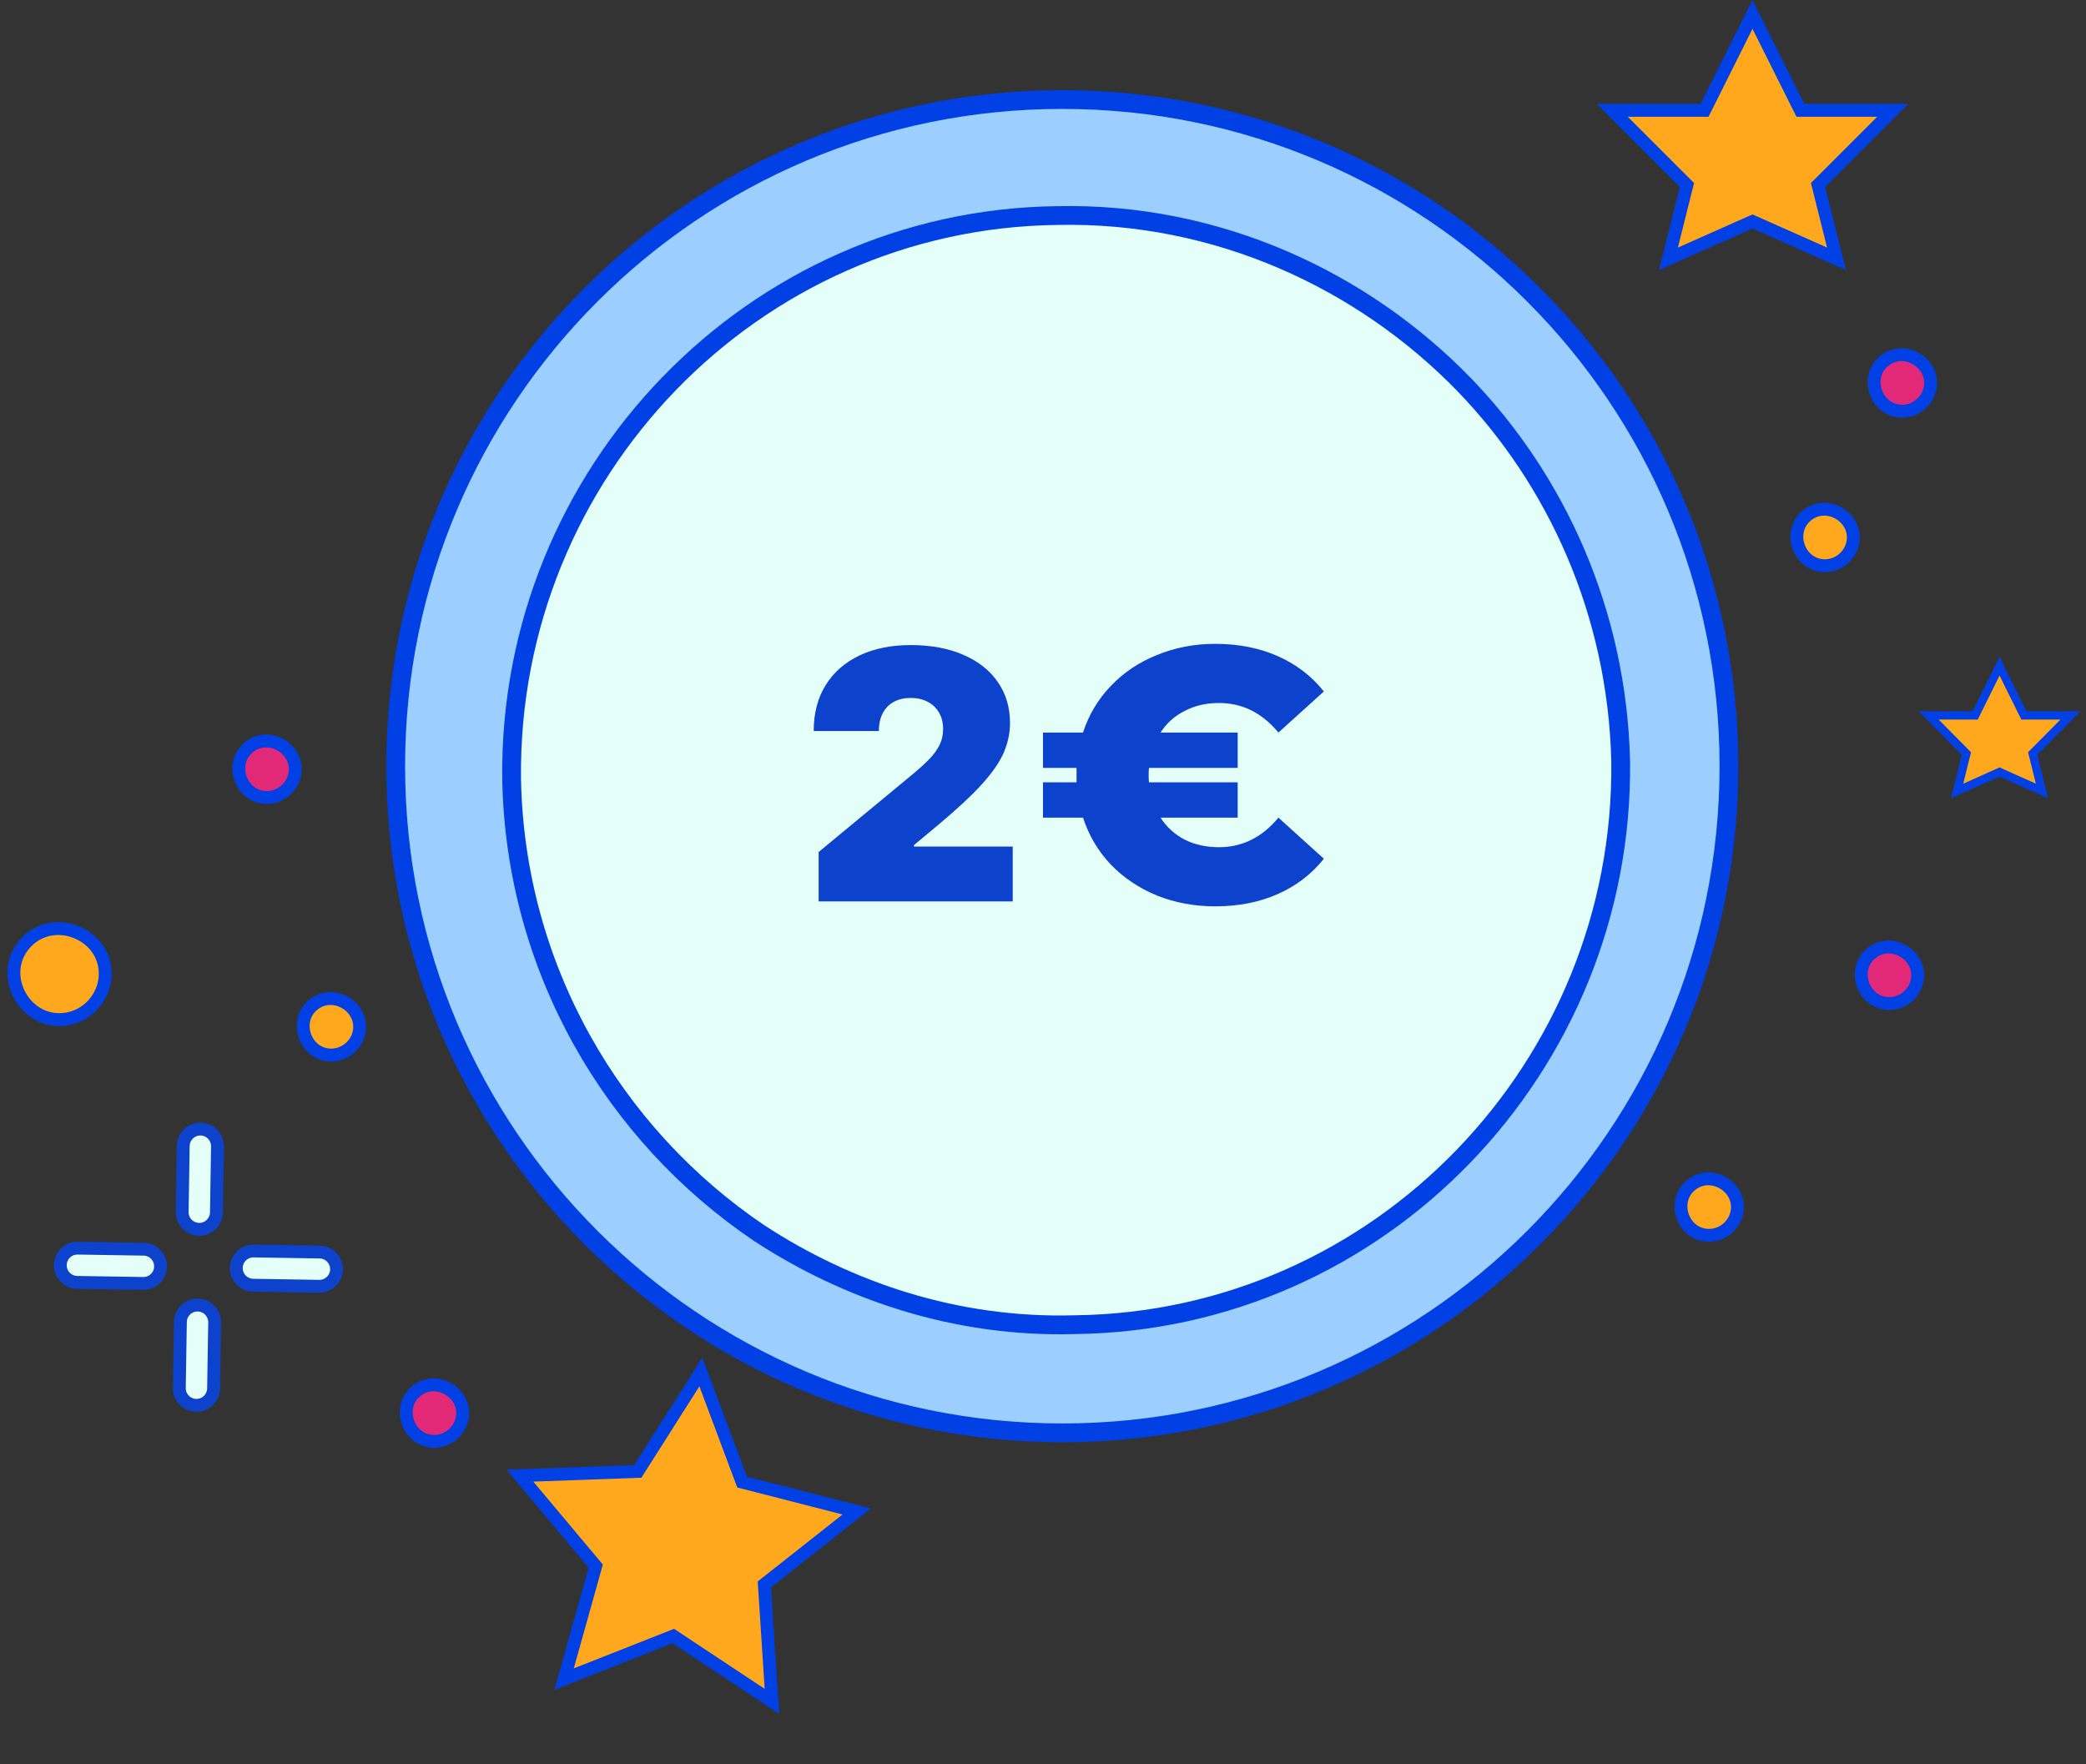
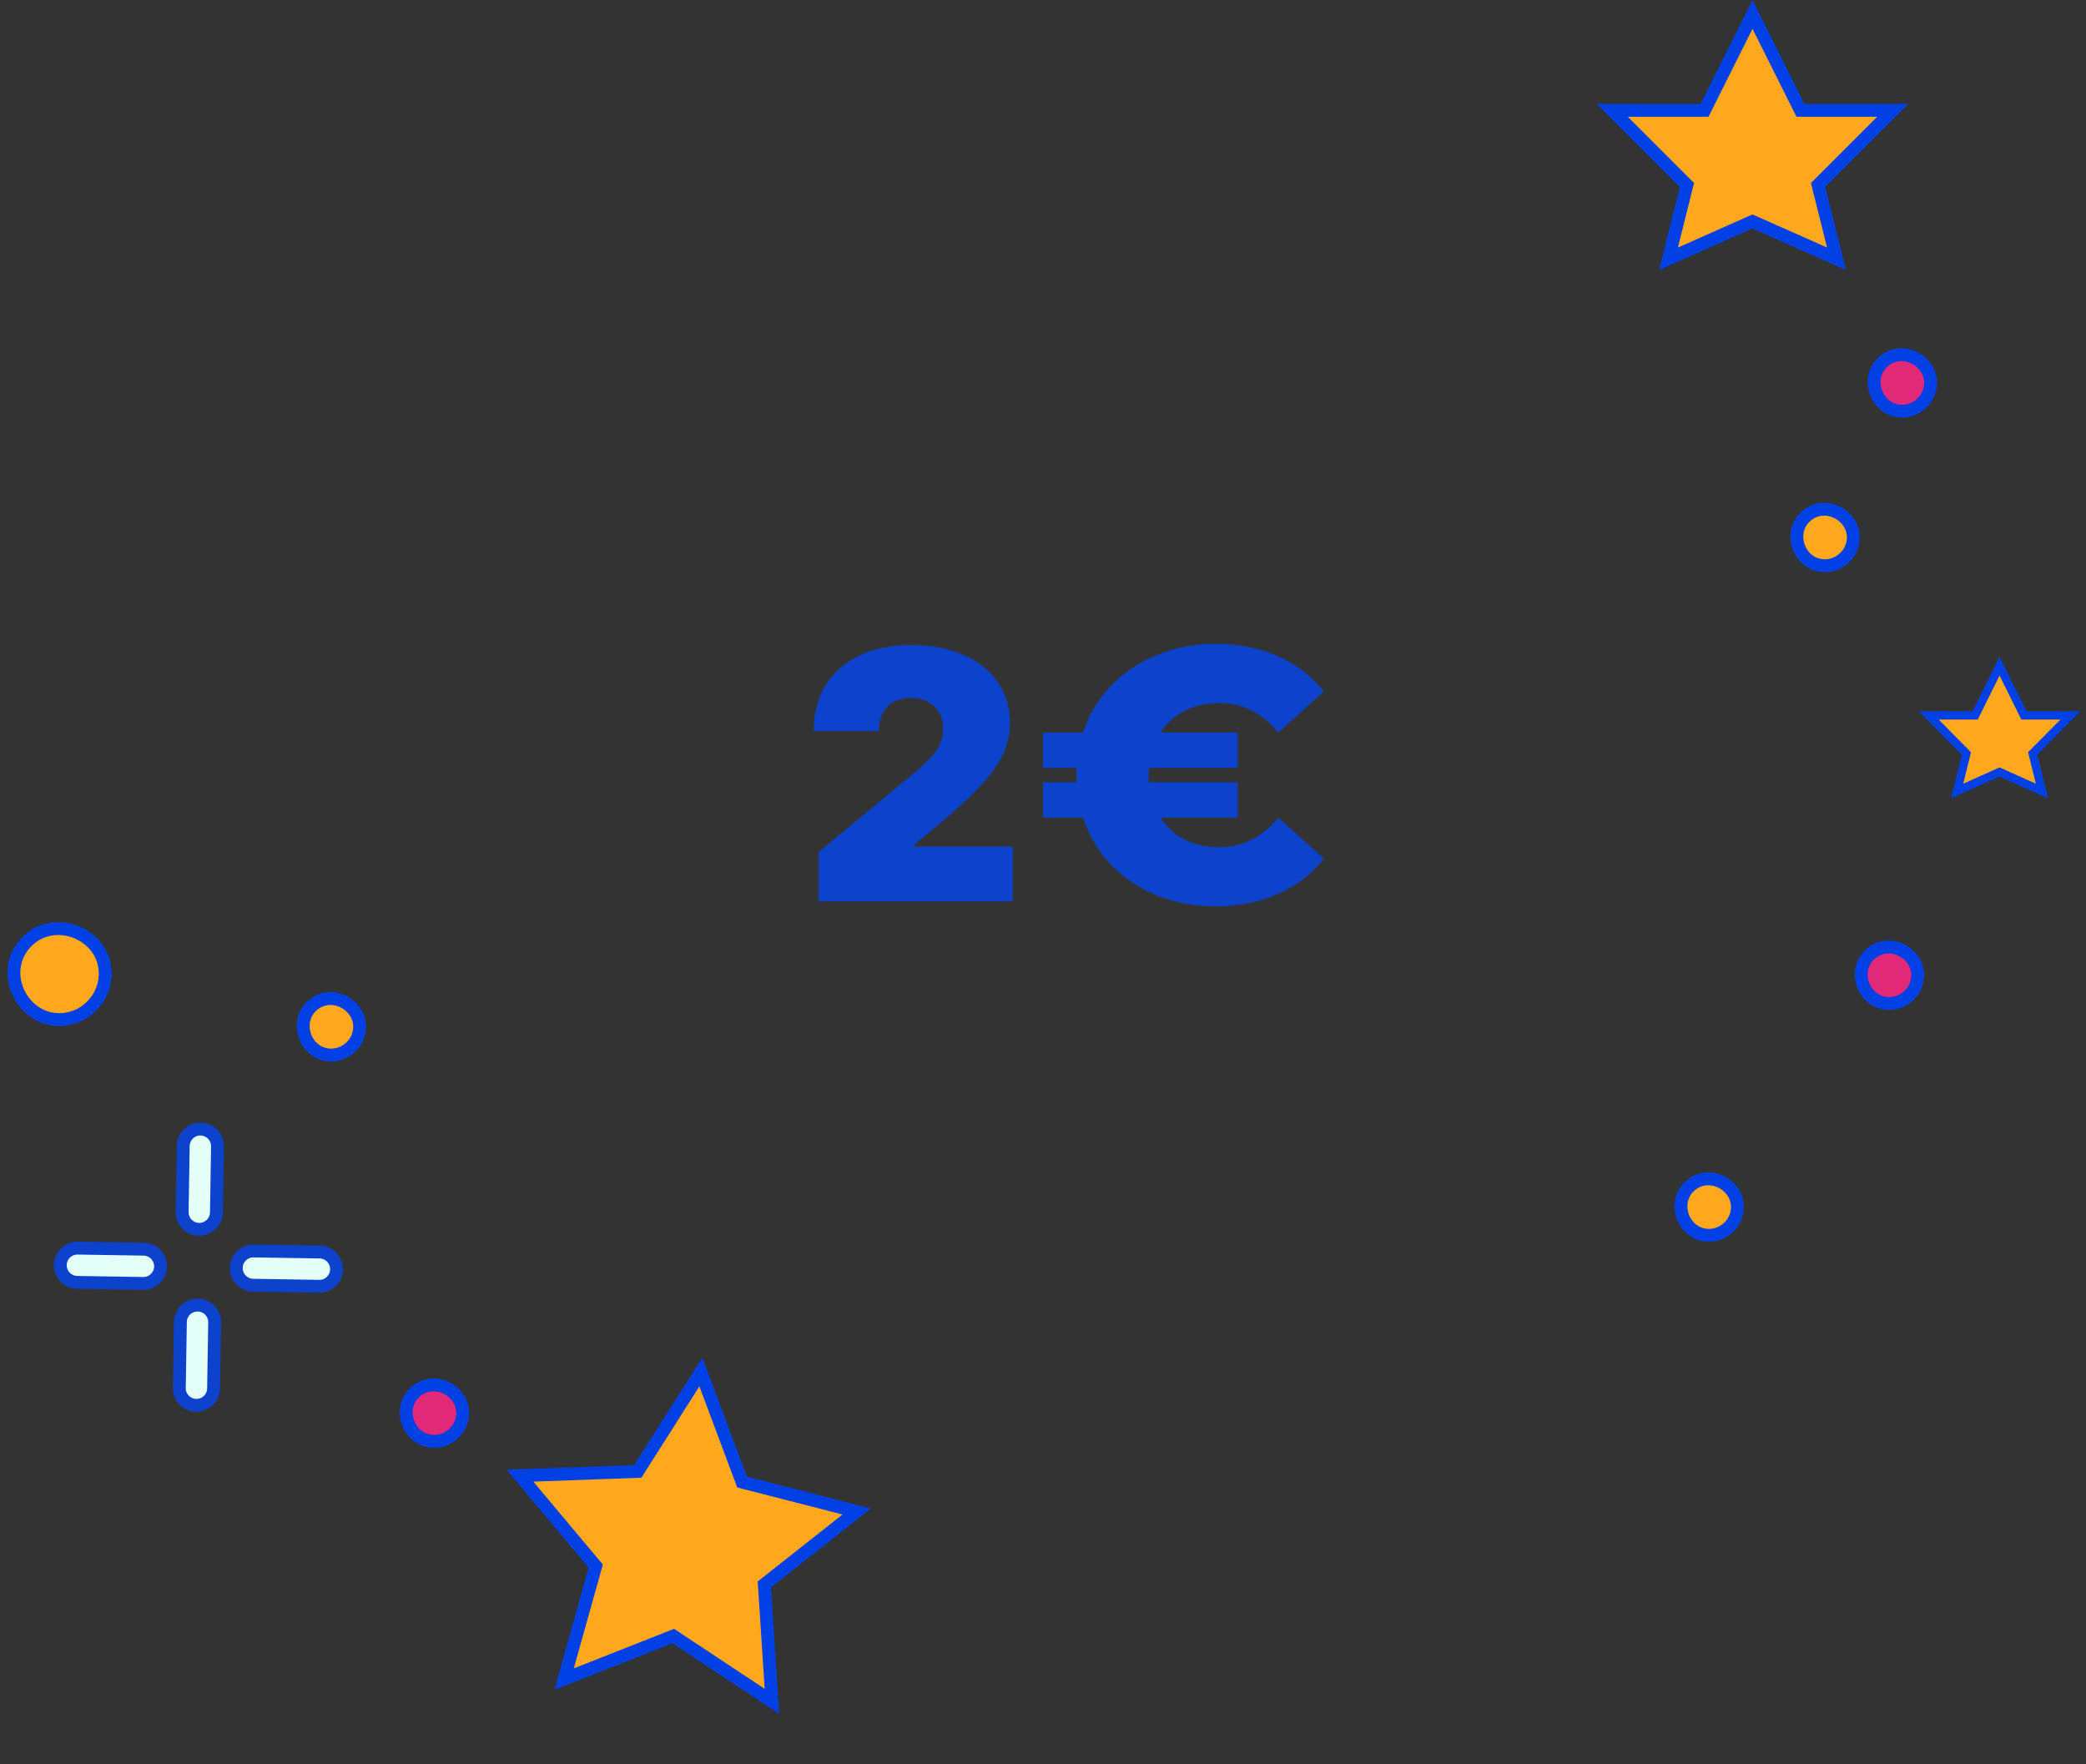
<svg xmlns="http://www.w3.org/2000/svg" width="162" height="137" viewBox="0 0 162 137" fill="none">
  <rect x="0" y="0" width="162" height="137" fill="#333333" stroke="none" />
  <path d="M52.506 127.195L52.289 127.051L52.047 127.147L43.807 130.396L46.193 121.872L46.264 121.618L46.095 121.416L40.377 114.595L49.265 114.276L49.528 114.267L49.669 114.044L54.431 106.541L57.541 114.849L57.633 115.094L57.885 115.158L66.535 117.378L59.567 122.879L59.361 123.041L59.378 123.303L59.949 132.124L52.506 127.195Z" fill="#FFA81D" stroke="#0040E5" />
  <path d="M15.456 95.467C14.721 95.455 14.135 94.849 14.147 94.115L14.229 88.989C14.241 88.254 14.847 87.668 15.581 87.68C16.316 87.692 16.902 88.297 16.891 89.032L16.808 94.157C16.796 94.892 16.191 95.478 15.456 95.467Z" fill="#E4FFF7" stroke="#0C42CC" />
  <path d="M15.235 109.135C14.5 109.123 13.914 108.517 13.926 107.783L14.009 102.657C14.021 101.922 14.626 101.336 15.361 101.348C16.096 101.36 16.682 101.965 16.67 102.7L16.587 107.825C16.575 108.56 15.97 109.147 15.235 109.135Z" fill="#E4FFF7" stroke="#0C42CC" />
  <path d="M24.785 99.89L19.659 99.807C18.924 99.795 18.338 99.19 18.35 98.455C18.362 97.72 18.967 97.134 19.702 97.146L24.827 97.228C25.562 97.24 26.148 97.846 26.137 98.58C26.125 99.315 25.519 99.901 24.785 99.89Z" fill="#E4FFF7" stroke="#0C42CC" />
  <path d="M11.117 99.669L5.991 99.586C5.256 99.574 4.67 98.969 4.682 98.234C4.694 97.499 5.299 96.913 6.034 96.925L11.159 97.008C11.894 97.019 12.48 97.625 12.469 98.36C12.457 99.095 11.851 99.681 11.117 99.669Z" fill="#E4FFF7" stroke="#0C42CC" />
-   <path d="M19.361 57.999C20.951 56.752 23.328 58.25 22.877 60.218C22.648 61.218 21.719 61.949 20.689 61.933C18.666 61.9 17.77 59.248 19.361 57.999Z" fill="#E22978" stroke="#0040E5" />
  <path d="M146.361 27.998C147.951 26.751 150.327 28.249 149.876 30.216C149.647 31.217 148.718 31.948 147.688 31.932C145.665 31.899 144.769 29.247 146.361 27.998Z" fill="#E22978" stroke="#0040E5" />
  <path d="M1.958 73.26C4.132 70.829 8.329 72.529 8.167 75.793C8.086 77.449 6.819 78.87 5.176 79.134C1.95 79.654 -0.223 75.698 1.958 73.26Z" fill="#FFA81D" stroke="#0040E5" />
  <path d="M140.361 39.998C141.951 38.751 144.327 40.249 143.876 42.217C143.647 43.217 142.718 43.948 141.688 43.932C139.665 43.899 138.769 41.247 140.361 39.998Z" fill="#FFA81D" stroke="#0040E5" />
  <path d="M24.361 77.999C25.951 76.752 28.328 78.25 27.877 80.218C27.648 81.218 26.719 81.949 25.689 81.933C23.666 81.9 22.77 79.248 24.361 77.999Z" fill="#FFA81D" stroke="#0040E5" />
  <path d="M131.361 91.999C132.951 90.752 135.327 92.25 134.876 94.218C134.647 95.218 133.718 95.949 132.688 95.933C130.665 95.9 129.769 93.248 131.361 91.999Z" fill="#FFA81D" stroke="#0040E5" />
  <path d="M32.361 107.999C33.951 106.752 36.328 108.25 35.877 110.217C35.648 111.218 34.719 111.949 33.688 111.932C31.666 111.9 30.77 109.247 32.361 107.999Z" fill="#E22978" stroke="#0040E5" />
  <path d="M145.361 73.998C146.951 72.751 149.327 74.249 148.876 76.216C148.647 77.217 147.718 77.948 146.688 77.932C144.665 77.899 143.769 75.247 145.361 73.998Z" fill="#E22978" stroke="#0040E5" />
  <path d="M139.685 8.29L139.824 8.566H140.133H146.992L141.392 14.166L141.192 14.366L141.261 14.641L142.625 20.099L136.303 17.289L136.099 17.199L135.896 17.289L129.573 20.099L130.938 14.641L131.007 14.366L130.807 14.166L125.207 8.566H132.066H132.375L132.514 8.29L136.099 1.118L139.685 8.29Z" fill="#FFA81D" stroke="#0040E5" />
-   <path d="M157.09 55.374L157.179 55.554H157.381H160.793L157.988 58.386L157.86 58.515L157.904 58.692L158.582 61.43L155.419 60.01L155.286 59.951L155.153 60.01L151.99 61.43L152.668 58.692L152.711 58.515L152.583 58.386L149.779 55.554H153.19H153.392L153.481 55.374L155.286 51.73L157.09 55.374Z" fill="#FFA81D" stroke="#0040E5" stroke-width="0.649" />
-   <path d="M134.271 59.5C134.271 88.093 111.092 111.271 82.5 111.271C53.908 111.271 30.73 88.093 30.73 59.5C30.73 30.908 53.908 7.729 82.5 7.729C111.092 7.729 134.271 30.908 134.271 59.5Z" fill="url(#paint0_linear_588_10217)" stroke="#0040E5" stroke-width="1.458" />
-   <path d="M83.459 102.87H83.447C74.242 103.133 65.816 100.241 58.96 95.76C47.632 88.118 39.996 75.211 39.732 60.464C39.47 36.752 58.44 17.002 82.136 16.739L82.144 16.739C94.513 16.476 105.84 21.74 113.746 29.909C120.856 37.283 125.599 47.555 125.863 59.148C126.124 82.858 107.154 102.606 83.459 102.87Z" fill="#E4FFF7" stroke="#0040E5" stroke-width="1.458" />
+   <path d="M157.09 55.374L157.179 55.554H160.793L157.988 58.386L157.86 58.515L157.904 58.692L158.582 61.43L155.419 60.01L155.286 59.951L155.153 60.01L151.99 61.43L152.668 58.692L152.711 58.515L152.583 58.386L149.779 55.554H153.19H153.392L153.481 55.374L155.286 51.73L157.09 55.374Z" fill="#FFA81D" stroke="#0040E5" stroke-width="0.649" />
  <path d="M94.664 65.792C96.475 65.792 98.015 65.027 99.284 63.496L102.812 66.688C101.86 67.883 100.665 68.797 99.228 69.432C97.791 70.067 96.176 70.384 94.384 70.384C92.76 70.384 91.248 70.104 89.848 69.544C88.448 68.965 87.253 68.163 86.264 67.136C85.275 66.091 84.556 64.877 84.108 63.496H81V60.752H83.604V60.192V59.632H81V56.888H84.108C84.556 55.507 85.275 54.303 86.264 53.276C87.253 52.231 88.448 51.428 89.848 50.868C91.248 50.289 92.76 50 94.384 50C96.176 50 97.791 50.317 99.228 50.952C100.665 51.587 101.86 52.501 102.812 53.696L99.284 56.888C98.015 55.357 96.475 54.592 94.664 54.592C93.675 54.592 92.788 54.797 92.004 55.208C91.22 55.6 90.595 56.16 90.128 56.888H96.12V59.632H89.232C89.213 59.763 89.204 59.949 89.204 60.192C89.204 60.435 89.213 60.621 89.232 60.752H96.12V63.496H90.128C90.595 64.224 91.22 64.793 92.004 65.204C92.788 65.596 93.675 65.792 94.664 65.792Z" fill="#0C42CC" />
  <path d="M63.576 70V66.165L70.902 60.105C71.388 59.702 71.803 59.325 72.148 58.974C72.5 58.616 72.768 58.248 72.954 57.871C73.145 57.494 73.241 57.075 73.241 56.615C73.241 56.11 73.132 55.679 72.915 55.321C72.704 54.963 72.41 54.688 72.033 54.496C71.656 54.298 71.221 54.199 70.729 54.199C70.237 54.199 69.802 54.298 69.425 54.496C69.054 54.694 68.767 54.985 68.562 55.369C68.358 55.752 68.255 56.219 68.255 56.769H63.193C63.193 55.388 63.503 54.199 64.123 53.202C64.743 52.205 65.619 51.438 66.75 50.901C67.882 50.364 69.208 50.095 70.729 50.095C72.302 50.095 73.663 50.348 74.814 50.853C75.971 51.351 76.862 52.054 77.489 52.962C78.121 53.87 78.438 54.934 78.438 56.155C78.438 56.909 78.281 57.66 77.968 58.408C77.655 59.15 77.092 59.971 76.281 60.872C75.469 61.773 74.315 62.847 72.819 64.094L70.978 65.628V65.743H78.649V70H63.576Z" fill="#0C42CC" />
  <defs>
    <linearGradient id="paint0_linear_588_10217" x1="29.088" y1="59.295" x2="134.808" y2="59.295" gradientUnits="userSpaceOnUse">
      <stop offset="1" stop-color="#9CCFFF" />
      <stop offset="1" stop-color="#9CCFFF" />
    </linearGradient>
  </defs>
</svg>